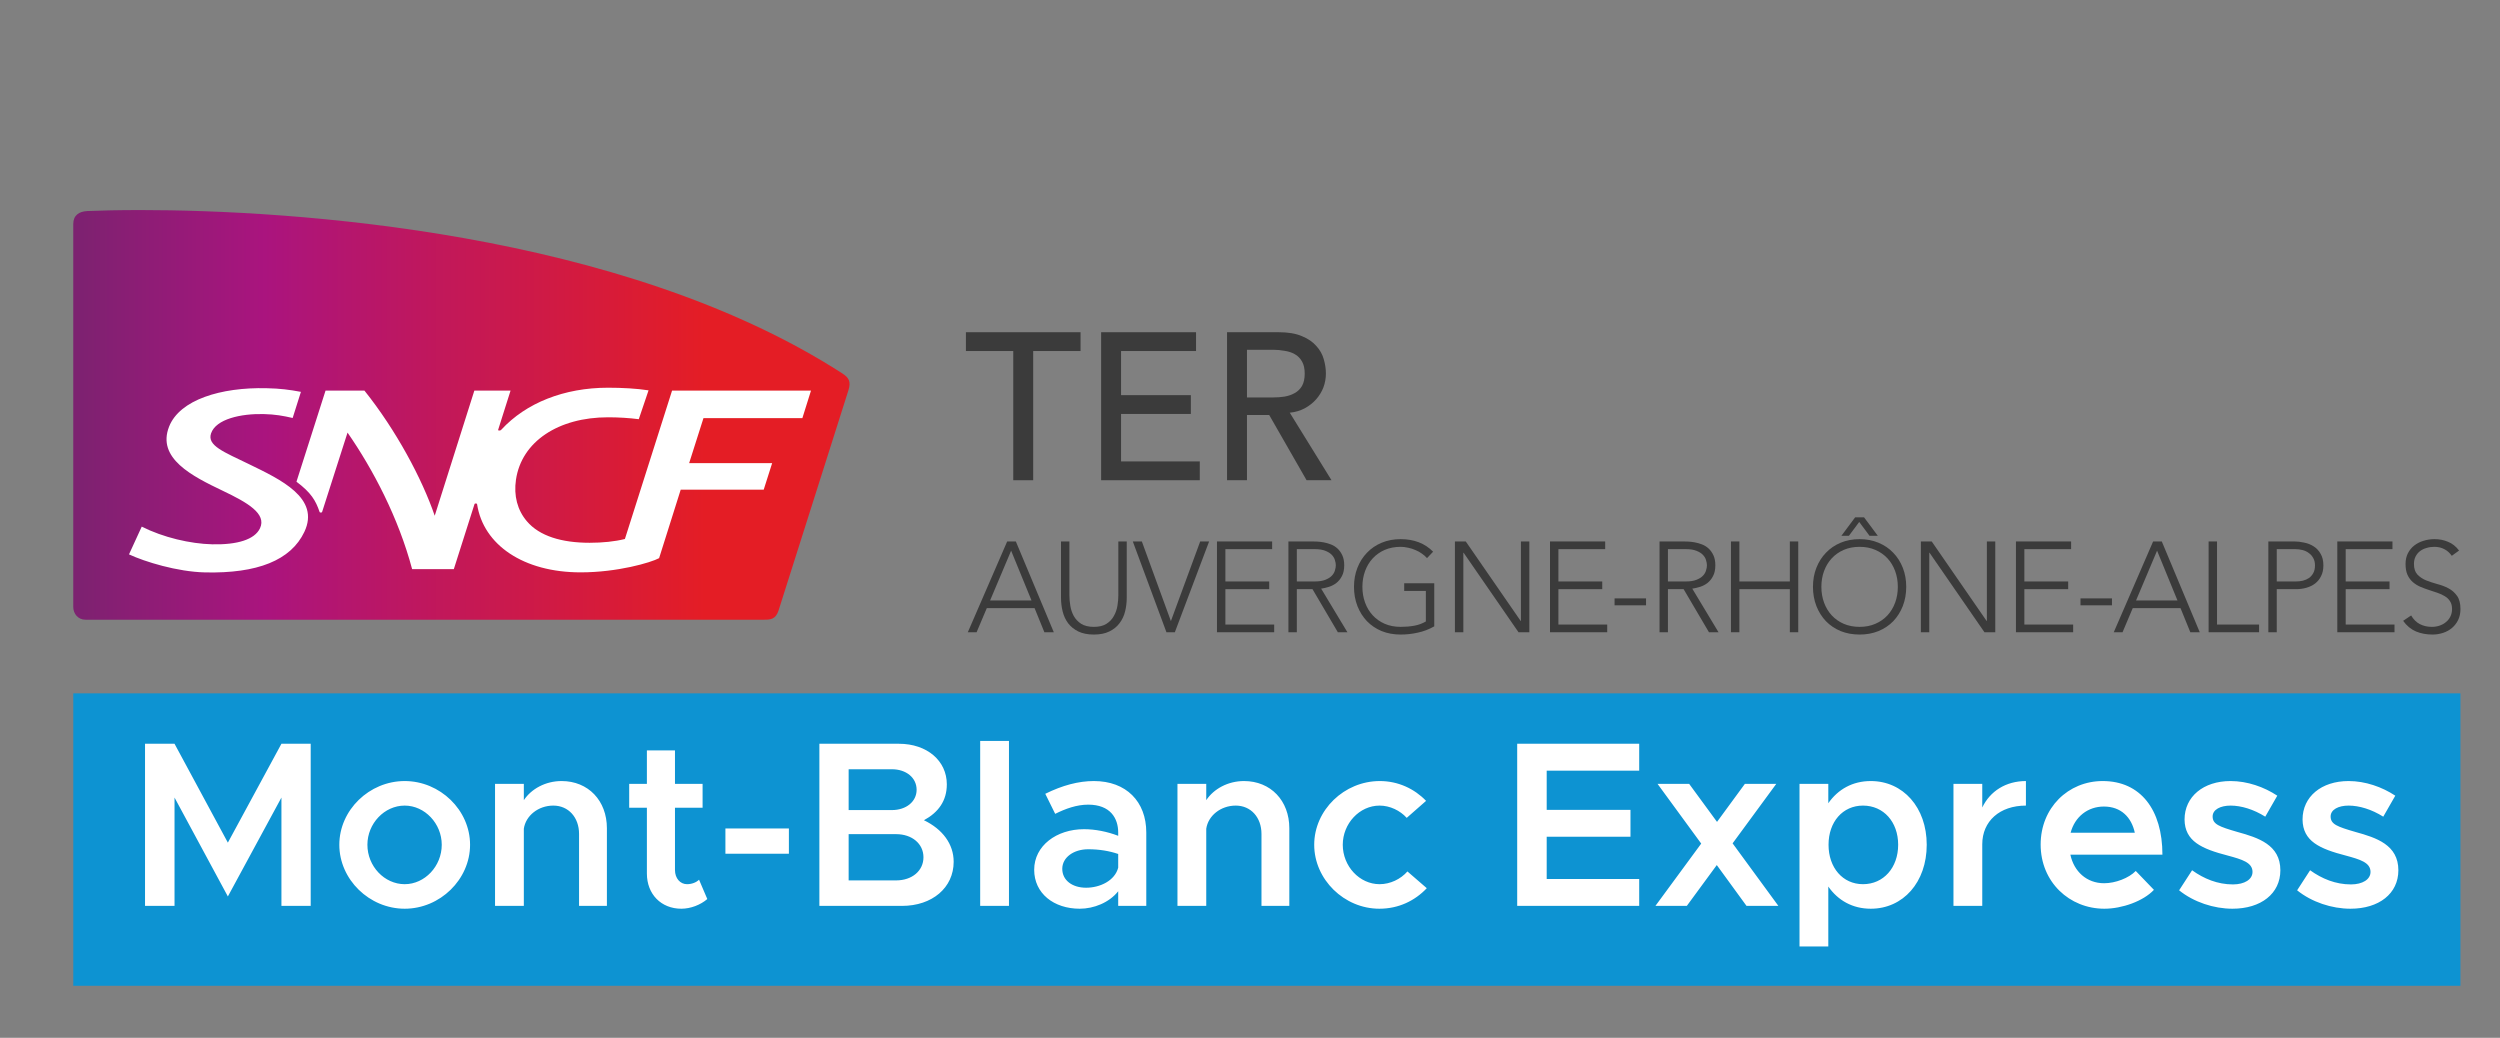
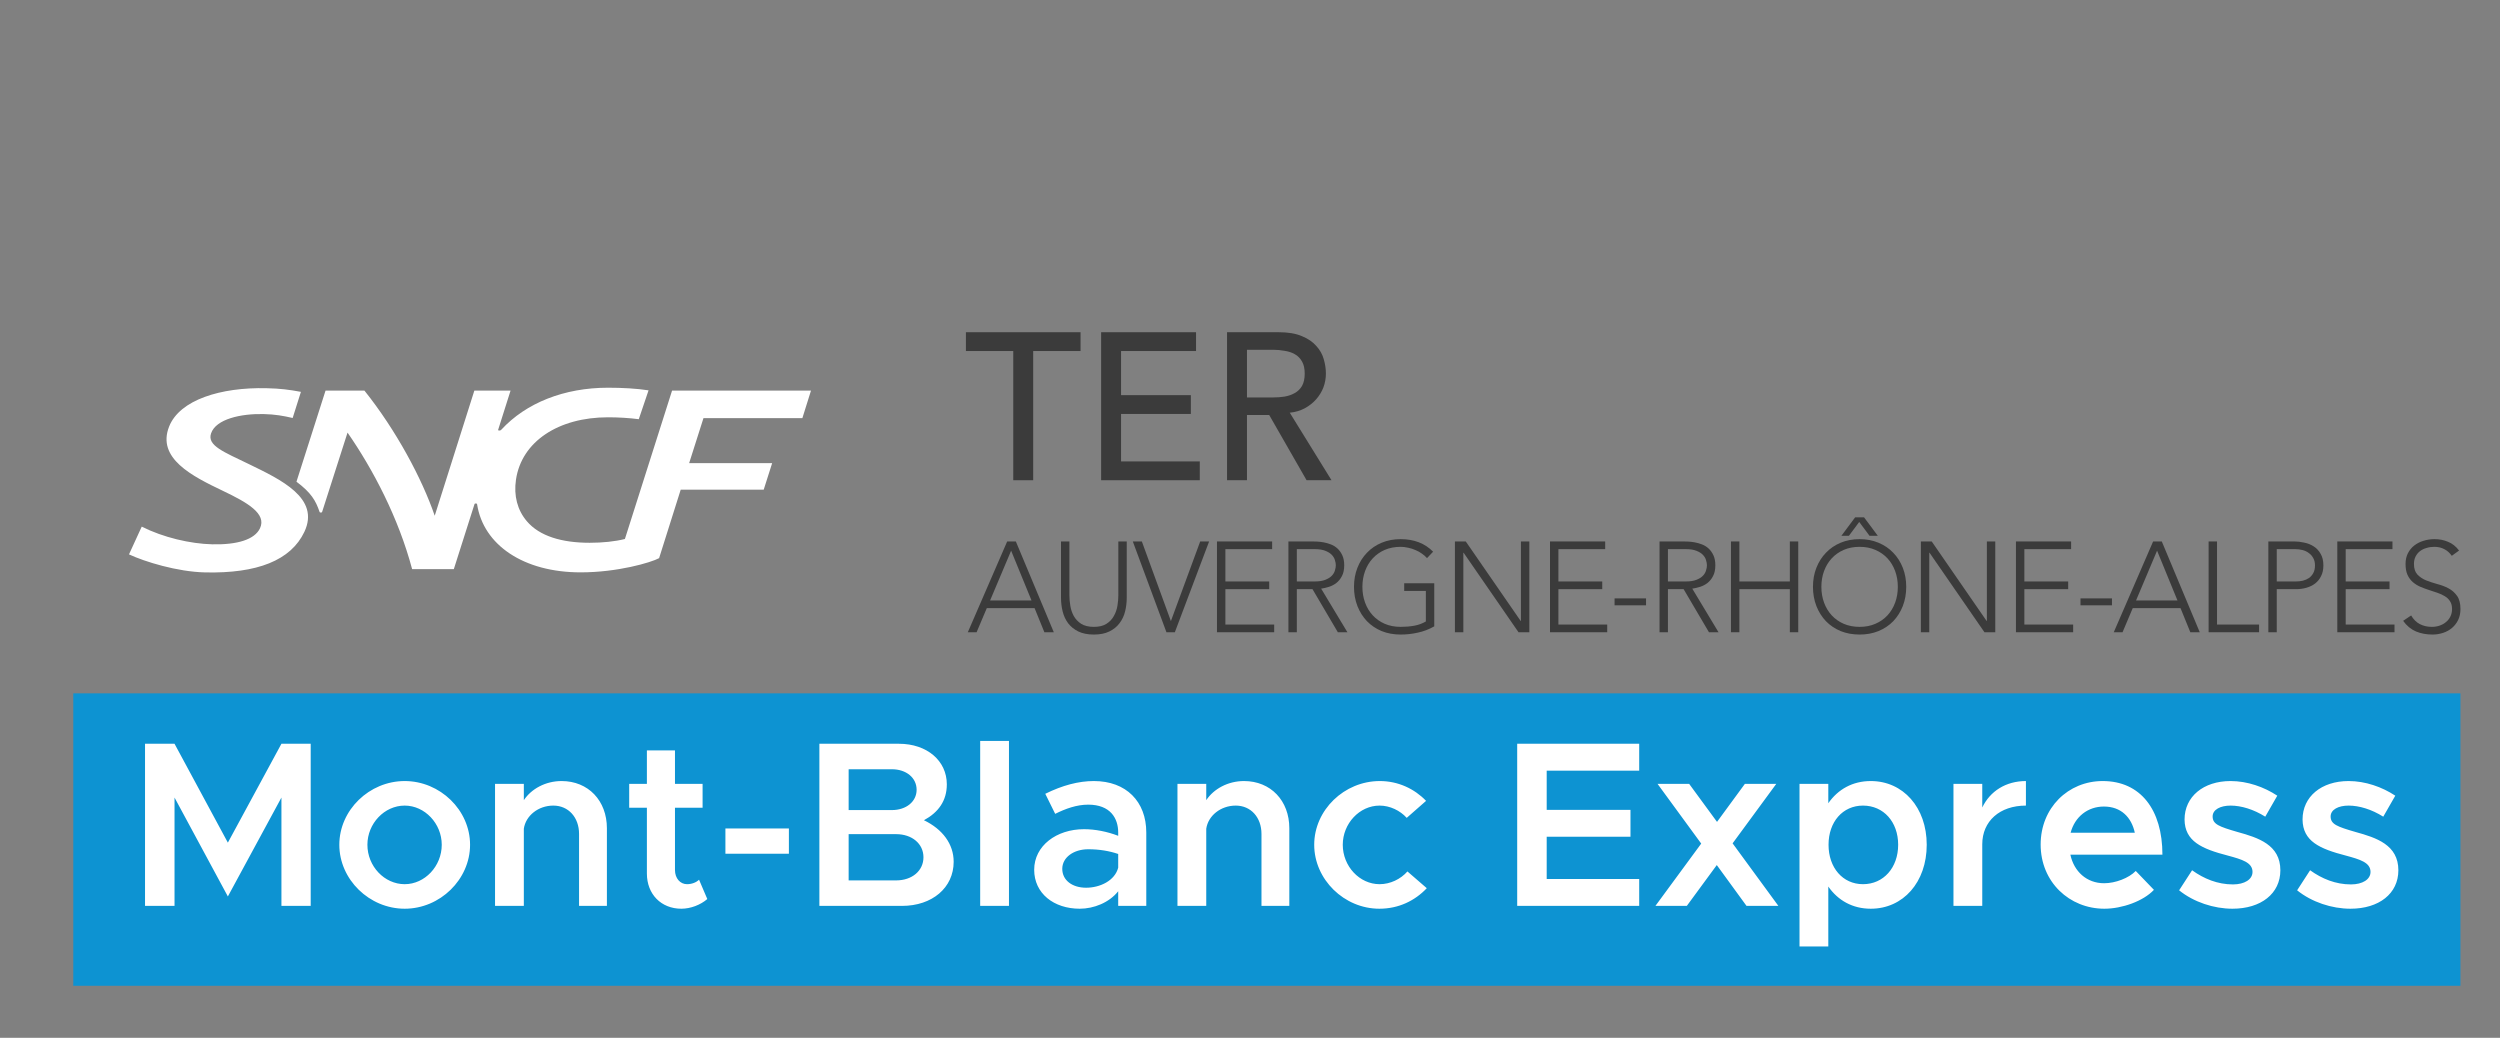
<svg xmlns="http://www.w3.org/2000/svg" width="3411" height="1416" viewBox="0 0 3411 1416" fill="none">
  <rect x="0" y="0" width="3411" height="1416" fill="#808080" stroke="none" />
  <path d="M1382.49 478.949H1317.88V453.278H1474.3V478.949H1409.69V655.226H1382.49V478.949Z" fill="#3B3B3B" />
  <path d="M1502.38 453.278H1631.88V478.949H1529.58V539.134H1624.79V564.806H1529.58V629.554H1636.98V655.226H1502.38V453.278Z" fill="#3B3B3B" />
  <path d="M1674.17 453.278H1744.73C1757.58 453.278 1768.16 455.085 1776.47 458.698C1784.78 462.12 1791.3 466.589 1796.02 472.104C1800.93 477.428 1804.33 483.513 1806.22 490.359C1808.11 497.014 1809.06 503.48 1809.06 509.755C1809.06 516.22 1807.92 522.495 1805.66 528.58C1803.39 534.475 1800.08 539.895 1795.74 544.839C1791.58 549.593 1786.39 553.681 1780.15 557.104C1774.11 560.337 1767.31 562.334 1759.75 563.094L1816.71 655.226H1782.7L1731.7 566.232H1701.38V655.226H1674.17V453.278ZM1701.38 542.272H1737.08C1742.37 542.272 1747.57 541.892 1752.67 541.131C1757.96 540.179 1762.58 538.563 1766.55 536.282C1770.71 534 1774.01 530.767 1776.47 526.584C1778.92 522.21 1780.15 516.601 1780.15 509.755C1780.15 502.909 1778.92 497.395 1776.47 493.211C1774.01 488.838 1770.71 485.51 1766.55 483.228C1762.58 480.946 1757.96 479.425 1752.67 478.664C1747.57 477.712 1742.37 477.237 1737.08 477.237H1701.38V542.272Z" fill="#3B3B3B" />
  <path d="M1374.19 738.75H1386.01L1437.81 862.639H1424.95L1411.57 829.742H1346.38L1332.47 862.639H1320.48L1374.19 738.75ZM1379.58 751.349L1350.9 819.243H1407.39L1379.58 751.349Z" fill="#3B3B3B" />
  <path d="M1537.33 815.218C1537.33 821.868 1536.58 828.225 1535.07 834.292C1533.57 840.358 1531.02 845.724 1527.42 850.39C1523.95 855.056 1519.31 858.789 1513.52 861.589C1507.84 864.389 1500.83 865.789 1492.48 865.789C1484.14 865.789 1477.07 864.389 1471.28 861.589C1465.6 858.789 1460.96 855.056 1457.37 850.39C1453.89 845.724 1451.4 840.358 1449.89 834.292C1448.39 828.225 1447.63 821.868 1447.63 815.218V738.75H1459.11V812.244C1459.11 816.677 1459.51 821.401 1460.32 826.417C1461.14 831.433 1462.7 836.1 1465.02 840.416C1467.45 844.732 1470.81 848.29 1475.1 851.09C1479.5 853.89 1485.3 855.29 1492.48 855.29C1499.67 855.29 1505.41 853.89 1509.69 851.09C1514.1 848.29 1517.46 844.732 1519.78 840.416C1522.21 836.1 1523.83 831.433 1524.64 826.417C1525.45 821.401 1525.86 816.677 1525.86 812.244V738.75H1537.33V815.218Z" fill="#3B3B3B" />
  <path d="M1545.6 738.75H1557.94L1597.57 847.415L1637.55 738.75H1649.72L1602.96 862.639H1591.49L1545.6 738.75Z" fill="#3B3B3B" />
  <path d="M1660.45 738.75H1735.72V749.25H1671.92V793.345H1731.72V803.844H1671.92V852.14H1738.5V862.639H1660.45V738.75Z" fill="#3B3B3B" />
  <path d="M1769.39 793.345H1793.73C1799.75 793.345 1804.62 792.587 1808.33 791.071C1812.15 789.554 1815.11 787.688 1817.19 785.471C1819.28 783.255 1820.67 780.863 1821.37 778.297C1822.18 775.73 1822.58 773.397 1822.58 771.297C1822.58 769.198 1822.18 766.865 1821.37 764.298C1820.67 761.732 1819.28 759.34 1817.19 757.124C1815.11 754.907 1812.15 753.041 1808.33 751.524C1804.62 750.008 1799.75 749.25 1793.73 749.25H1769.39V793.345ZM1757.92 738.75H1790.25C1791.87 738.75 1794.07 738.809 1796.85 738.925C1799.64 739.042 1802.65 739.392 1805.89 739.975C1809.14 740.559 1812.44 741.492 1815.8 742.775C1819.16 744.058 1822.18 745.925 1824.84 748.375C1827.51 750.824 1829.71 753.916 1831.45 757.649C1833.19 761.382 1834.06 765.931 1834.06 771.297C1834.06 777.247 1833.01 782.146 1830.93 785.996C1828.96 789.846 1826.41 792.995 1823.28 795.445C1820.26 797.778 1816.9 799.528 1813.19 800.695C1809.49 801.861 1805.95 802.678 1802.59 803.144L1838.4 862.639H1825.36L1790.77 803.844H1769.39V862.639H1757.92V738.75Z" fill="#3B3B3B" />
  <path d="M1956.9 854.589C1949.72 858.672 1942.24 861.531 1934.48 863.164C1926.83 864.914 1919.01 865.788 1911.01 865.788C1901.62 865.788 1892.99 864.214 1885.11 861.064C1877.34 857.798 1870.68 853.306 1865.12 847.59C1859.55 841.757 1855.21 834.875 1852.08 826.942C1848.95 818.893 1847.39 810.144 1847.39 800.695C1847.39 791.245 1848.95 782.555 1852.08 774.622C1855.21 766.689 1859.55 759.865 1865.12 754.149C1870.68 748.316 1877.34 743.766 1885.11 740.5C1892.99 737.234 1901.62 735.601 1911.01 735.601C1929.32 735.601 1944.1 741.317 1955.34 752.749L1946.99 761.498C1945.14 759.282 1942.82 757.24 1940.04 755.374C1937.37 753.391 1934.42 751.757 1931.17 750.474C1928.05 749.074 1924.74 748.024 1921.27 747.325C1917.79 746.508 1914.37 746.1 1911.01 746.1C1903.01 746.1 1895.77 747.499 1889.28 750.299C1882.91 753.099 1877.46 756.949 1872.94 761.848C1868.42 766.748 1864.94 772.522 1862.51 779.172C1860.08 785.821 1858.86 792.995 1858.86 800.695C1858.86 808.394 1860.08 815.568 1862.51 822.218C1864.94 828.867 1868.42 834.641 1872.94 839.541C1877.46 844.44 1882.91 848.29 1889.28 851.09C1895.77 853.89 1903.01 855.289 1911.01 855.289C1917.62 855.289 1923.82 854.764 1929.61 853.715C1935.4 852.665 1940.68 850.74 1945.43 847.94V806.294H1915.88V795.795H1956.9V854.589Z" fill="#3B3B3B" />
  <path d="M1985.1 738.75H1999.88L2074.8 847.24H2075.15V738.75H2086.63V862.639H2071.85L1996.93 754.149H1996.58V862.639H1985.1V738.75Z" fill="#3B3B3B" />
  <path d="M2114.83 738.75H2190.1V749.25H2126.3V793.345H2186.1V803.844H2126.3V852.14H2192.88V862.639H2114.83V738.75Z" fill="#3B3B3B" />
  <path d="M2202.91 816.443H2245.85V825.892H2202.91V816.443Z" fill="#3B3B3B" />
  <path d="M2275.74 793.345H2300.08C2306.1 793.345 2310.97 792.587 2314.68 791.071C2318.5 789.554 2321.46 787.688 2323.54 785.471C2325.63 783.255 2327.02 780.863 2327.72 778.297C2328.53 775.73 2328.93 773.397 2328.93 771.297C2328.93 769.198 2328.53 766.865 2327.72 764.298C2327.02 761.732 2325.63 759.34 2323.54 757.124C2321.46 754.907 2318.5 753.041 2314.68 751.524C2310.97 750.008 2306.1 749.25 2300.08 749.25H2275.74V793.345ZM2264.27 738.75H2296.6C2298.22 738.75 2300.42 738.809 2303.21 738.925C2305.99 739.042 2309 739.392 2312.25 739.975C2315.49 740.559 2318.79 741.492 2322.15 742.775C2325.51 744.058 2328.53 745.925 2331.19 748.375C2333.86 750.824 2336.06 753.916 2337.8 757.649C2339.54 761.382 2340.41 765.931 2340.41 771.297C2340.41 777.247 2339.36 782.146 2337.28 785.996C2335.31 789.846 2332.76 792.995 2329.63 795.445C2326.62 797.778 2323.25 799.528 2319.55 800.695C2315.84 801.861 2312.3 802.678 2308.94 803.144L2344.75 862.639H2331.71L2297.12 803.844H2275.74V862.639H2264.27V738.75Z" fill="#3B3B3B" />
  <path d="M2361.73 738.75H2373.21V793.345H2442.05V738.75H2453.52V862.639H2442.05V803.844H2373.21V862.639H2361.73V738.75Z" fill="#3B3B3B" />
  <path d="M2473.61 800.695C2473.61 791.246 2475.18 782.555 2478.31 774.622C2481.44 766.689 2485.78 759.865 2491.35 754.149C2496.91 748.316 2503.57 743.767 2511.34 740.5C2519.22 737.234 2527.85 735.601 2537.24 735.601C2546.63 735.601 2555.2 737.234 2562.97 740.5C2570.85 743.767 2577.57 748.316 2583.13 754.149C2588.69 759.865 2593.04 766.689 2596.17 774.622C2599.3 782.555 2600.86 791.246 2600.86 800.695C2600.86 810.144 2599.3 818.893 2596.17 826.942C2593.04 834.875 2588.69 841.758 2583.13 847.59C2577.57 853.306 2570.85 857.798 2562.97 861.064C2555.2 864.214 2546.63 865.789 2537.24 865.789C2527.85 865.789 2519.22 864.214 2511.34 861.064C2503.57 857.798 2496.91 853.306 2491.35 847.59C2485.78 841.758 2481.44 834.875 2478.31 826.942C2475.18 818.893 2473.61 810.144 2473.61 800.695ZM2485.09 800.695C2485.09 808.394 2486.3 815.568 2488.74 822.218C2491.17 828.867 2494.65 834.641 2499.17 839.541C2503.69 844.441 2509.13 848.29 2515.51 851.09C2522 853.89 2529.24 855.29 2537.24 855.29C2545.23 855.29 2552.42 853.89 2558.79 851.09C2565.28 848.29 2570.79 844.441 2575.31 839.541C2579.83 834.641 2583.3 828.867 2585.74 822.218C2588.17 815.568 2589.39 808.394 2589.39 800.695C2589.39 792.995 2588.17 785.821 2585.74 779.172C2583.3 772.522 2579.83 766.748 2575.31 761.848C2570.79 756.949 2565.28 753.099 2558.79 750.299C2552.42 747.5 2545.23 746.1 2537.24 746.1C2529.24 746.1 2522 747.5 2515.51 750.299C2509.13 753.099 2503.69 756.949 2499.17 761.848C2494.65 766.748 2491.17 772.522 2488.74 779.172C2486.3 785.821 2485.09 792.995 2485.09 800.695ZM2531.15 705.854H2543.32L2562.1 731.051H2550.8L2536.72 712.153L2522.64 731.051H2512.38L2531.15 705.854Z" fill="#3B3B3B" />
  <path d="M2620.84 738.75H2635.62L2710.54 847.24H2710.89V738.75H2722.36V862.639H2707.58L2632.66 754.149H2632.31V862.639H2620.84V738.75Z" fill="#3B3B3B" />
  <path d="M2750.56 738.75H2825.83V749.25H2762.04V793.345H2821.83V803.844H2762.04V852.14H2828.61V862.639H2750.56V738.75Z" fill="#3B3B3B" />
  <path d="M2838.64 816.443H2881.58V825.892H2838.64V816.443Z" fill="#3B3B3B" />
  <path d="M2937.72 738.75H2949.54L3001.35 862.639H2988.48L2975.1 829.742H2909.91L2896 862.639H2884.01L2937.72 738.75ZM2943.11 751.349L2914.43 819.243H2970.93L2943.11 751.349Z" fill="#3B3B3B" />
  <path d="M3013.43 738.75H3024.9V852.14H3082.27V862.639H3013.43V738.75Z" fill="#3B3B3B" />
  <path d="M3094.94 738.75H3130.4C3134.69 738.75 3139.15 739.275 3143.78 740.325C3148.54 741.259 3152.82 742.95 3156.65 745.4C3160.59 747.85 3163.78 751.233 3166.21 755.549C3168.76 759.749 3170.03 765.056 3170.03 771.472C3170.03 777.072 3168.99 781.913 3166.9 785.996C3164.93 790.079 3162.21 793.462 3158.73 796.145C3155.37 798.712 3151.43 800.636 3146.91 801.92C3142.51 803.203 3137.87 803.844 3133.01 803.844H3106.41V862.639H3094.94V738.75ZM3106.41 793.345H3132.49C3135.73 793.345 3138.92 792.995 3142.05 792.295C3145.18 791.479 3147.96 790.254 3150.39 788.621C3152.82 786.871 3154.79 784.596 3156.3 781.796C3157.81 778.997 3158.56 775.555 3158.56 771.472C3158.56 767.506 3157.75 764.123 3156.13 761.323C3154.62 758.524 3152.59 756.249 3150.04 754.499C3147.61 752.633 3144.77 751.291 3141.52 750.474C3138.28 749.658 3135.03 749.25 3131.79 749.25H3106.41V793.345Z" fill="#3B3B3B" />
  <path d="M3189.01 738.75H3264.28V749.25H3200.48V793.345H3260.28V803.844H3200.48V852.14H3267.06V862.639H3189.01V738.75Z" fill="#3B3B3B" />
  <path d="M3289.78 839.716C3292.79 844.965 3296.68 848.873 3301.43 851.44C3306.29 854.006 3311.8 855.289 3317.94 855.289C3321.77 855.289 3325.36 854.706 3328.72 853.54C3332.08 852.373 3334.98 850.74 3337.41 848.64C3339.96 846.54 3341.93 844.032 3343.32 841.116C3344.83 838.083 3345.58 834.7 3345.58 830.967C3345.58 826.65 3344.65 823.092 3342.8 820.293C3341.06 817.493 3338.69 815.218 3335.67 813.468C3332.66 811.602 3329.24 810.027 3325.42 808.744C3321.71 807.461 3317.83 806.177 3313.77 804.894C3309.83 803.611 3305.95 802.153 3302.12 800.52C3298.41 798.886 3295.05 796.787 3292.04 794.22C3289.03 791.537 3286.59 788.212 3284.74 784.246C3283 780.28 3282.13 775.38 3282.13 769.547C3282.13 764.065 3283.17 759.223 3285.26 755.024C3287.46 750.708 3290.36 747.15 3293.95 744.35C3297.66 741.433 3301.89 739.275 3306.64 737.875C3311.39 736.359 3316.38 735.601 3321.59 735.601C3328.31 735.601 3334.51 736.825 3340.19 739.275C3345.99 741.608 3350.97 745.575 3355.14 751.174L3345.23 758.348C3342.34 754.266 3338.92 751.232 3334.98 749.249C3331.15 747.15 3326.57 746.1 3321.24 746.1C3317.54 746.1 3314 746.625 3310.64 747.674C3307.28 748.608 3304.32 750.066 3301.77 752.049C3299.34 753.916 3297.37 756.307 3295.86 759.223C3294.36 762.14 3293.6 765.581 3293.6 769.547C3293.6 775.73 3295.17 780.513 3298.3 783.896C3301.43 787.162 3305.31 789.787 3309.94 791.77C3314.7 793.637 3319.8 795.328 3325.24 796.845C3330.81 798.245 3335.9 800.17 3340.54 802.619C3345.29 805.069 3349.23 808.51 3352.36 812.943C3355.49 817.26 3357.05 823.267 3357.05 830.967C3357.05 836.566 3356.01 841.524 3353.93 845.84C3351.84 850.157 3349 853.831 3345.41 856.864C3341.93 859.781 3337.87 861.997 3333.24 863.514C3328.6 865.03 3323.79 865.788 3318.81 865.788C3310.7 865.788 3303.22 864.389 3296.39 861.589C3289.55 858.672 3283.7 853.831 3278.83 847.065L3289.78 839.716Z" fill="#3B3B3B" />
-   <path d="M119.41 287.929C107.624 288.428 99.964 293.908 99.964 305.629V828.178C99.964 837.288 106.446 845.521 116.44 845.521H1043.14C1051.46 845.521 1058.11 844.762 1062.02 833.706C1062.02 833.706 1155.95 537.815 1157.6 532.476C1161.09 521.301 1158.83 515.631 1149.35 509.557C847.531 314.882 396.2 286.601 191.206 286.601C161.813 286.601 137.535 287.194 119.41 287.929Z" fill="url(#paint0_linear_24_5)" />
  <path d="M718.879 711.218C705.916 696.01 700.777 676.388 703.983 654.512C711.62 602.338 762.061 569.359 829.544 569.359C843.757 569.359 858.394 570.26 871.547 571.945L884.888 532.583C868.624 530.068 848.919 529 829.591 529C769.745 529 717.701 549.737 683.971 586.299C682.911 587.438 681.826 587.414 681.166 587.414C680.129 587.414 679.422 587.225 679.705 586.299L696.605 532.939H647.201L593.13 703.697C575.923 653.302 540.52 587.035 497.221 532.939H444.163L404.494 657.241C424.435 672.165 430.752 682.937 435.961 698.264C436.267 699.165 436.904 699.355 437.87 699.355C438.836 699.355 439.308 699.118 439.567 698.264C439.944 697.077 474.169 590.238 474.169 590.238C509.077 640.514 543.726 706.663 562.3 776.513H619.199L647.342 688.014C647.649 687.112 648.262 686.923 649.205 686.923C650.194 686.923 650.831 687.184 650.949 688.014C659.505 743.581 714.401 780.926 792.208 780.926C842.507 780.926 887.975 767.639 899.289 761.542L928.776 668.06H1042.01L1053.54 631.854H940.279L959.819 570.474H1094.76L1106.52 532.939H916.967L852.619 735.395C838.972 738.859 822.095 740.568 804.464 740.568C766.492 740.568 736.086 731.481 718.879 711.218ZM399.308 570.308L410.575 534.647C394.382 531.658 382.809 530.115 363.481 529.665C301.349 528.217 245.18 545.466 230.731 582.005C213.619 625.329 262.174 649.696 304.248 669.768C337.648 685.713 364.047 700.874 354.76 720.733C347.547 736.131 323.906 743.439 289.54 742.656C259.77 741.944 222.646 733.355 193.395 718.526L176 756.393C197.52 766.453 241.88 780.12 279.734 780.997C350.824 782.634 396.857 764.626 415.289 725.668C437.092 679.544 382.997 654.323 339.557 633.206C305.544 616.669 282.351 608.033 287.937 591.4C294.537 571.708 328.738 564.234 359.733 564.946C375.408 565.325 386.557 567.342 399.308 570.308Z" fill="white" />
  <path d="M100 1345H3357V946H100V1345Z" fill="#0D93D2" />
  <path d="M197.874 1236V1014.79H238.124L310.896 1149.7L383.99 1014.79H423.918V1236H383.99V1088.2L310.896 1223.12L238.124 1088.2V1236H197.874ZM552.165 1239.86C503.865 1239.86 462.971 1199.94 462.971 1152.6C462.971 1105.27 503.865 1065.66 552.165 1065.66C600.465 1065.66 641.359 1105.27 641.359 1152.6C641.359 1199.94 600.465 1239.86 552.165 1239.86ZM552.165 1206.38C579.535 1206.38 602.719 1181.9 602.719 1152.6C602.719 1123.62 579.535 1099.15 552.165 1099.15C524.473 1099.15 501.289 1123.62 501.289 1152.6C501.289 1181.9 524.473 1206.38 552.165 1206.38ZM766.234 1065.66C802.62 1065.66 828.058 1092.39 828.058 1130.06V1236H790.062V1137.79C790.062 1115.25 775.572 1099.15 754.964 1099.15C734.356 1099.15 717.29 1113 714.714 1130.71V1236H675.43V1069.53H714.714V1091.74C725.018 1076.29 744.338 1065.66 766.234 1065.66ZM953.782 1200.26L965.052 1226.66C955.714 1234.71 942.19 1239.86 929.632 1239.86C901.94 1239.86 882.62 1219.9 882.62 1191.89V1102.05H858.47V1069.53H882.62V1023.8H920.938V1069.53H958.612V1102.05H920.938V1187.06C920.938 1198.33 928.022 1206.38 937.36 1206.38C944.122 1206.38 950.24 1203.8 953.782 1200.26ZM989.748 1164.84V1130.38H1076.37V1164.84H989.748ZM1117.96 1236V1014.79H1226.48C1264.8 1014.79 1291.84 1037.97 1291.84 1070.17C1291.84 1092.71 1280.25 1108.49 1260.61 1119.11C1286.05 1131.35 1301.18 1151.64 1301.18 1175.79C1301.18 1211.21 1271.88 1236 1230.66 1236H1117.96ZM1157.89 1105.27H1216.82C1236.46 1105.27 1250.63 1093.68 1250.63 1077.58C1250.63 1061.15 1236.46 1049.56 1216.82 1049.56H1157.89V1105.27ZM1157.89 1201.22H1222.61C1244.51 1201.22 1259.97 1188.02 1259.97 1169.67C1259.97 1151.31 1244.51 1138.11 1222.61 1138.11H1157.89V1201.22ZM1337.35 1236V1010.92H1376.64V1236H1337.35ZM1492.51 1065.66C1536.62 1065.66 1563.99 1093.68 1563.99 1135.86V1236H1525.67V1216.04C1513.44 1231.49 1492.51 1239.86 1473.19 1239.86C1437.77 1239.86 1411.04 1218.93 1411.04 1186.73C1411.04 1153.89 1441.63 1131.35 1478.98 1131.35C1494.12 1131.35 1510.54 1134.57 1525.67 1140.37V1135.86C1525.67 1116.54 1515.05 1097.86 1484.78 1097.86C1469 1097.86 1453.87 1103.34 1439.7 1110.42L1426.17 1083.05C1449.68 1071.46 1471.58 1065.66 1492.51 1065.66ZM1481.88 1211.21C1500.88 1211.21 1521.16 1201.55 1525.67 1183.84V1165.16C1513.44 1160.97 1499.59 1158.72 1484.78 1158.72C1465.14 1158.72 1449.36 1169.67 1449.36 1185.45C1449.36 1201.22 1463.2 1211.21 1481.88 1211.21ZM1697.33 1065.66C1733.72 1065.66 1759.15 1092.39 1759.15 1130.06V1236H1721.16V1137.79C1721.16 1115.25 1706.67 1099.15 1686.06 1099.15C1665.45 1099.15 1648.39 1113 1645.81 1130.71V1236H1606.53V1069.53H1645.81V1091.74C1656.11 1076.29 1675.43 1065.66 1697.33 1065.66ZM1881.98 1239.86C1834 1239.86 1793.11 1199.94 1793.11 1152.6C1793.11 1105.27 1834 1065.66 1882.62 1065.66C1907.74 1065.66 1929.96 1076.29 1945.74 1092.71L1919.33 1115.89C1910.32 1105.91 1896.47 1099.15 1882.3 1099.15C1854.93 1099.15 1832.07 1123.62 1832.07 1152.6C1832.07 1181.9 1854.93 1206.38 1882.3 1206.38C1896.79 1206.38 1910.96 1199.61 1920.3 1188.99L1946.7 1211.85C1930.6 1228.92 1908.38 1239.86 1881.98 1239.86ZM2236.53 1051.49H2110.31V1104.95H2224.62V1141.65H2110.31V1199.29H2236.53V1236H2070.06V1014.79H2236.53V1051.49ZM2426.42 1236H2382.95L2342.38 1180.29L2301.49 1236H2258.66L2321.13 1150.99L2261.56 1069.53H2304.71L2342.7 1121.37L2380.7 1069.53H2423.53L2363.96 1150.67L2426.42 1236ZM2552.5 1065.66C2596.62 1065.66 2628.82 1101.73 2628.82 1152.6C2628.82 1203.8 2596.62 1239.86 2552.5 1239.86C2527.71 1239.86 2507.74 1228.59 2494.54 1209.6V1291.38H2455.26V1069.53H2494.54V1095.93C2507.74 1076.93 2527.71 1065.66 2552.5 1065.66ZM2541.88 1206.38C2569.89 1206.38 2589.85 1183.84 2589.85 1152.6C2589.85 1121.37 2569.89 1099.15 2541.88 1099.15C2514.18 1099.15 2494.86 1121.37 2494.86 1152.6C2494.86 1183.84 2514.18 1206.38 2541.88 1206.38ZM2704.6 1101.73C2715.22 1079.51 2736.8 1065.66 2764.17 1065.66V1099.15C2728.42 1099.15 2704.6 1120.4 2704.6 1151.96V1236H2665.31V1069.53H2704.6V1101.73ZM2870.87 1205.09C2886.33 1205.09 2904.68 1198 2914.02 1188.34L2938.82 1214.1C2924.33 1229.56 2895.35 1239.86 2871.2 1239.86C2823.54 1239.86 2784.26 1203.48 2784.26 1152.28C2784.26 1102.37 2821.61 1065.66 2868.94 1065.66C2920.46 1065.66 2950.41 1104.62 2950.41 1166.13H2824.83C2829.66 1188.99 2847.05 1205.09 2870.87 1205.09ZM2870.55 1100.44C2848.66 1100.44 2830.95 1114.28 2825.15 1136.18H2912.73C2908.23 1115.25 2894.06 1100.44 2870.55 1100.44ZM3045.96 1239.86C3020.52 1239.86 2993.15 1230.85 2973.19 1214.75L2990.9 1187.38C3007 1198.97 3025.68 1206.7 3046.61 1206.7C3062.38 1206.7 3073.33 1199.94 3073.33 1189.63C3073.33 1176.75 3058.84 1172.57 3039.84 1167.41C3003.78 1158.08 2980.92 1147.77 2980.6 1118.15C2980.6 1086.91 3006.36 1065.66 3043.39 1065.66C3066.25 1065.66 3089.11 1073.71 3107.14 1085.63L3090.72 1114.28C3074.94 1104.3 3057.88 1099.15 3043.39 1099.15C3029.54 1099.15 3018.91 1104.62 3018.91 1113.96C3018.91 1124.59 3027.61 1127.81 3053.05 1135.21C3081.06 1142.94 3111.33 1152.6 3111.33 1187.38C3111.33 1219.26 3084.92 1239.86 3045.96 1239.86ZM3206.96 1239.86C3181.52 1239.86 3154.15 1230.85 3134.19 1214.75L3151.9 1187.38C3168 1198.97 3186.68 1206.7 3207.61 1206.7C3223.38 1206.7 3234.33 1199.94 3234.33 1189.63C3234.33 1176.75 3219.84 1172.57 3200.84 1167.41C3164.78 1158.08 3141.92 1147.77 3141.6 1118.15C3141.6 1086.91 3167.36 1065.66 3204.39 1065.66C3227.25 1065.66 3250.11 1073.71 3268.14 1085.63L3251.72 1114.28C3235.94 1104.3 3218.88 1099.15 3204.39 1099.15C3190.54 1099.15 3179.91 1104.62 3179.91 1113.96C3179.91 1124.59 3188.61 1127.81 3214.05 1135.21C3242.06 1142.94 3272.33 1152.6 3272.33 1187.38C3272.33 1219.26 3245.92 1239.86 3206.96 1239.86Z" fill="white" />
  <defs>
    <linearGradient id="paint0_linear_24_5" x1="99.961" y1="253.947" x2="1157.81" y2="253.947" gradientUnits="userSpaceOnUse">
      <stop stop-color="#7C2270" />
      <stop offset="0.247" stop-color="#AA147E" />
      <stop offset="0.815" stop-color="#E41D25" />
      <stop offset="1" stop-color="#E41D25" />
    </linearGradient>
  </defs>
</svg>